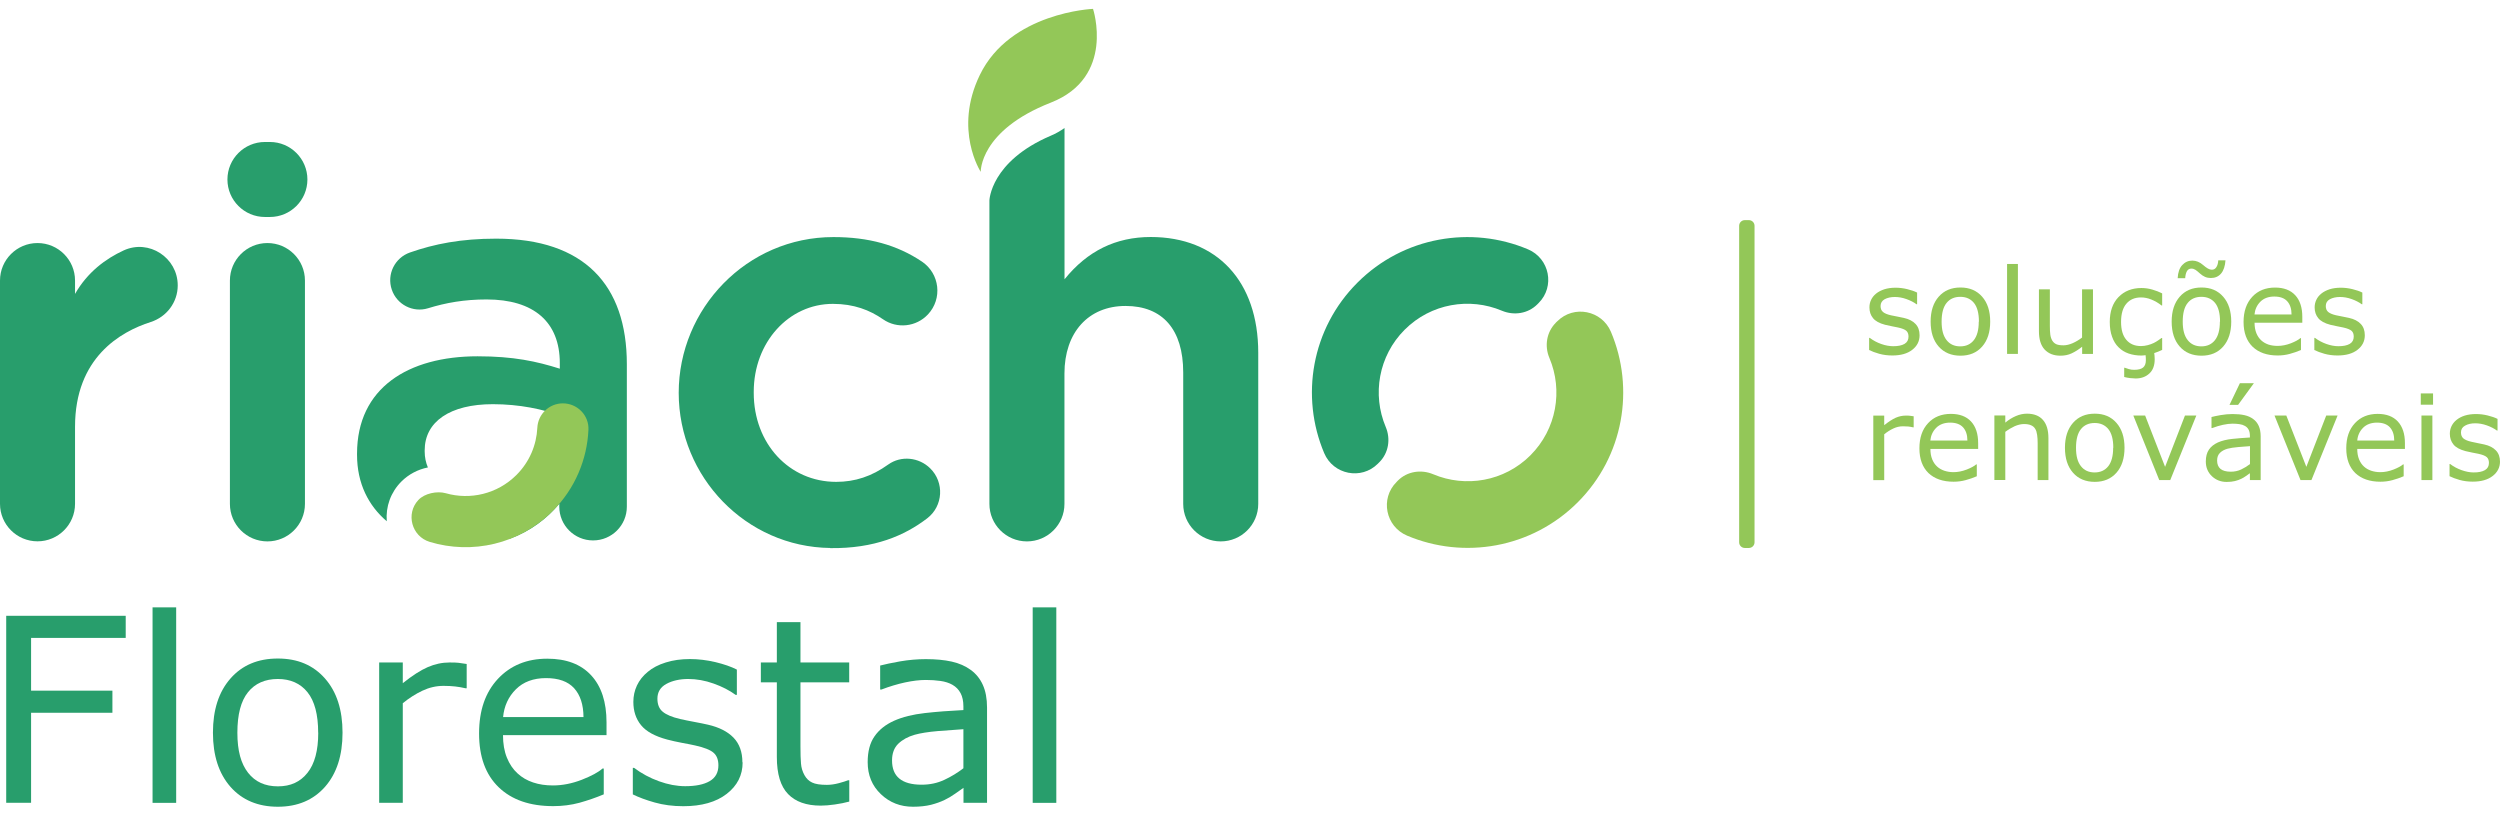
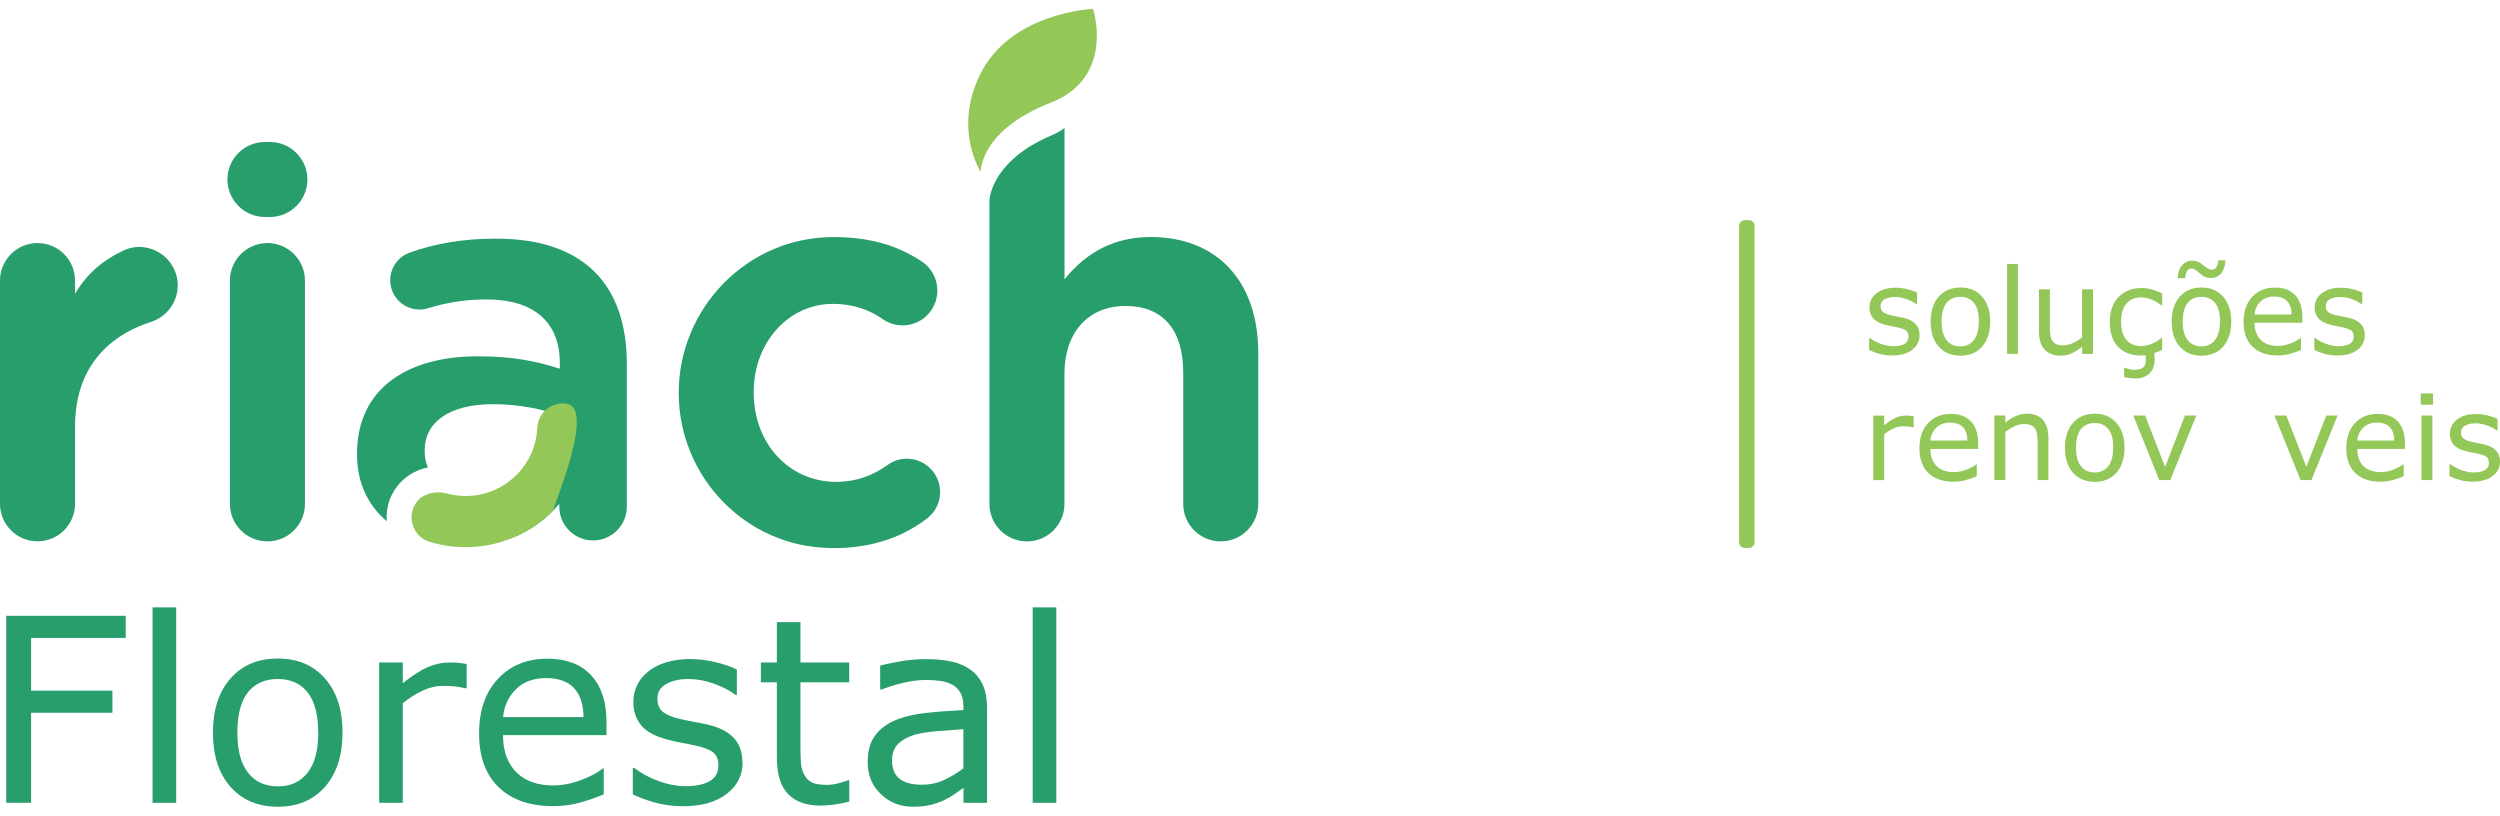
<svg xmlns="http://www.w3.org/2000/svg" width="141" height="46" viewBox="0 0 141 46" fill="none">
  <path d="M0 28.42V15.823C0 14.656 0.948 13.708 2.116 13.708C3.284 13.708 4.232 14.656 4.232 15.823V16.577C4.936 15.343 5.969 14.588 6.972 14.125C8.397 13.468 10.024 14.53 10.024 16.097C10.024 17.045 9.405 17.87 8.502 18.161C6.787 18.709 4.232 20.175 4.232 24.068V28.416C4.232 29.583 3.284 30.531 2.116 30.531C0.948 30.531 0 29.583 0 28.416" fill="#289E6C" />
  <path d="M46.824 30.906C42.073 30.847 38.279 26.904 38.279 22.155C38.279 17.407 42.115 13.371 47.005 13.371C48.978 13.371 50.588 13.809 51.996 14.753C53.004 15.431 53.168 16.851 52.333 17.736C51.672 18.439 50.592 18.557 49.8 18.006C49.058 17.491 48.16 17.138 46.976 17.138C44.472 17.138 42.511 19.316 42.511 22.096V22.16C42.511 25.02 44.51 27.177 47.161 27.177C48.219 27.177 49.159 26.87 50.095 26.2C50.82 25.682 51.823 25.787 52.46 26.411C53.273 27.207 53.197 28.542 52.295 29.233C51.022 30.207 49.324 30.944 46.824 30.914" fill="#289E6C" />
  <path d="M64.908 13.367C62.931 13.367 61.333 14.15 60.039 15.752V7.22C59.807 7.384 59.554 7.532 59.264 7.654C55.866 9.103 55.803 11.303 55.803 11.303V28.42C55.803 29.587 56.751 30.535 57.919 30.535C59.087 30.535 60.035 29.587 60.035 28.42V21.068C60.035 18.751 61.384 17.256 63.479 17.256C65.574 17.256 66.733 18.587 66.733 21.005V28.42C66.733 29.587 67.682 30.535 68.849 30.535C70.017 30.535 70.965 29.587 70.965 28.42V19.893C70.965 15.869 68.643 13.367 64.9 13.367" fill="#289E6C" />
  <path d="M7.09 35.978H1.753V38.953H6.34V40.2H1.753V45.277H0.35V34.731H7.09V35.978Z" fill="#289E6C" />
  <path d="M9.936 34.255H8.604V45.281H9.936V34.255Z" fill="#289E6C" />
  <path d="M19.319 41.325C19.319 42.614 18.986 43.633 18.329 44.379C17.667 45.125 16.782 45.5 15.669 45.5C14.556 45.5 13.658 45.125 13 44.379C12.343 43.633 12.01 42.614 12.01 41.325C12.01 40.035 12.339 39.016 13 38.266C13.658 37.516 14.547 37.141 15.669 37.141C16.79 37.141 17.667 37.516 18.329 38.266C18.99 39.016 19.319 40.035 19.319 41.325ZM17.945 41.325C17.945 40.301 17.743 39.538 17.342 39.041C16.942 38.544 16.381 38.295 15.669 38.295C14.956 38.295 14.383 38.544 13.987 39.041C13.586 39.538 13.388 40.301 13.388 41.325C13.388 42.349 13.591 43.069 13.991 43.583C14.392 44.097 14.952 44.35 15.673 44.35C16.394 44.35 16.938 44.097 17.342 43.587C17.747 43.082 17.949 42.327 17.949 41.325" fill="#289E6C" />
  <path d="M26.325 38.818H26.253C26.055 38.772 25.861 38.738 25.676 38.717C25.491 38.696 25.267 38.683 25.014 38.683C24.601 38.683 24.205 38.776 23.821 38.957C23.438 39.138 23.071 39.374 22.717 39.661V45.277H21.385V37.364H22.717V38.532C23.248 38.106 23.712 37.807 24.116 37.63C24.521 37.453 24.934 37.364 25.351 37.364C25.583 37.364 25.752 37.369 25.853 37.381C25.958 37.394 26.114 37.415 26.321 37.449V38.814L26.325 38.818Z" fill="#289E6C" />
  <path d="M34.203 41.46H28.369C28.369 41.944 28.441 42.37 28.589 42.732C28.736 43.094 28.934 43.389 29.191 43.621C29.436 43.849 29.727 44.017 30.068 44.131C30.405 44.245 30.776 44.299 31.185 44.299C31.725 44.299 32.264 44.19 32.812 43.979C33.36 43.764 33.748 43.554 33.98 43.347H34.052V44.801C33.605 44.99 33.145 45.146 32.678 45.277C32.21 45.403 31.716 45.466 31.202 45.466C29.887 45.466 28.863 45.112 28.125 44.4C27.387 43.688 27.02 42.681 27.02 41.371C27.02 40.061 27.375 39.05 28.079 38.291C28.787 37.533 29.714 37.15 30.869 37.15C31.936 37.15 32.762 37.461 33.339 38.085C33.917 38.709 34.208 39.593 34.208 40.743V41.468L34.203 41.46ZM32.909 40.44C32.905 39.741 32.728 39.201 32.383 38.818C32.037 38.435 31.506 38.245 30.797 38.245C30.089 38.245 29.516 38.456 29.095 38.877C28.673 39.298 28.433 39.821 28.374 40.444H32.909V40.44Z" fill="#289E6C" />
  <path d="M41.884 42.997C41.884 43.722 41.584 44.312 40.986 44.775C40.387 45.239 39.569 45.47 38.537 45.47C37.951 45.47 37.411 45.399 36.922 45.26C36.433 45.121 36.024 44.969 35.691 44.805V43.309H35.763C36.185 43.625 36.653 43.878 37.167 44.063C37.681 44.249 38.174 44.341 38.646 44.341C39.232 44.341 39.692 44.249 40.021 44.059C40.349 43.87 40.518 43.575 40.518 43.166C40.518 42.854 40.429 42.618 40.248 42.458C40.067 42.298 39.725 42.159 39.211 42.045C39.022 42.003 38.777 41.953 38.469 41.898C38.166 41.839 37.888 41.78 37.635 41.712C36.939 41.527 36.446 41.257 36.155 40.899C35.864 40.541 35.721 40.107 35.721 39.585C35.721 39.26 35.788 38.953 35.923 38.662C36.058 38.376 36.261 38.114 36.535 37.891C36.8 37.668 37.137 37.491 37.546 37.364C37.955 37.234 38.41 37.171 38.916 37.171C39.388 37.171 39.869 37.23 40.349 37.343C40.834 37.461 41.239 37.6 41.559 37.765V39.189H41.487C41.146 38.94 40.733 38.725 40.248 38.553C39.764 38.38 39.283 38.295 38.815 38.295C38.347 38.295 37.917 38.388 37.58 38.574C37.243 38.759 37.078 39.037 37.078 39.408C37.078 39.732 37.179 39.981 37.382 40.145C37.58 40.309 37.9 40.444 38.347 40.55C38.592 40.604 38.87 40.663 39.173 40.718C39.477 40.773 39.73 40.828 39.936 40.874C40.556 41.017 41.032 41.257 41.37 41.603C41.707 41.953 41.871 42.416 41.871 42.993" fill="#289E6C" />
  <path d="M47.899 45.209C47.65 45.277 47.376 45.331 47.081 45.373C46.786 45.416 46.52 45.437 46.289 45.437C45.479 45.437 44.864 45.218 44.447 44.784C44.025 44.35 43.814 43.655 43.814 42.694V38.485H42.912V37.364H43.814V35.089H45.146V37.364H47.895V38.485H45.146V42.092C45.146 42.509 45.155 42.833 45.176 43.065C45.193 43.297 45.26 43.516 45.374 43.722C45.479 43.912 45.623 44.051 45.804 44.135C45.985 44.223 46.263 44.266 46.639 44.266C46.853 44.266 47.081 44.232 47.317 44.169C47.553 44.105 47.722 44.051 47.827 44.008H47.899V45.205V45.209Z" fill="#289E6C" />
  <path d="M55.664 45.277H54.341V44.434C54.223 44.514 54.062 44.628 53.86 44.771C53.658 44.914 53.464 45.028 53.274 45.117C53.051 45.226 52.798 45.315 52.507 45.391C52.22 45.462 51.879 45.5 51.495 45.5C50.783 45.5 50.176 45.264 49.683 44.792C49.185 44.32 48.937 43.718 48.937 42.985C48.937 42.387 49.063 41.898 49.324 41.527C49.581 41.156 49.948 40.866 50.425 40.651C50.905 40.436 51.487 40.293 52.161 40.217C52.836 40.141 53.561 40.086 54.336 40.048V39.842C54.336 39.539 54.282 39.29 54.176 39.092C54.071 38.894 53.919 38.738 53.721 38.624C53.531 38.515 53.304 38.443 53.042 38.405C52.777 38.367 52.503 38.35 52.212 38.35C51.862 38.35 51.474 38.397 51.044 38.489C50.614 38.582 50.167 38.717 49.712 38.89H49.641V37.537C49.902 37.466 50.277 37.39 50.766 37.301C51.255 37.217 51.744 37.175 52.22 37.175C52.777 37.175 53.261 37.221 53.679 37.314C54.092 37.407 54.45 37.563 54.754 37.786C55.053 38.005 55.276 38.283 55.432 38.629C55.588 38.974 55.669 39.4 55.669 39.909V45.277H55.664ZM54.336 43.33V41.127C53.932 41.152 53.451 41.186 52.899 41.232C52.347 41.279 51.913 41.35 51.592 41.439C51.209 41.548 50.901 41.717 50.665 41.944C50.429 42.172 50.311 42.488 50.311 42.888C50.311 43.343 50.446 43.684 50.724 43.912C50.998 44.139 51.415 44.257 51.98 44.257C52.448 44.257 52.874 44.165 53.261 43.983C53.649 43.802 54.008 43.583 54.341 43.326" fill="#289E6C" />
  <path d="M59.576 34.255H58.244V45.281H59.576V34.255Z" fill="#289E6C" />
  <path d="M12.967 28.42V15.823C12.967 14.656 13.915 13.708 15.083 13.708C16.251 13.708 17.199 14.656 17.199 15.823V28.42C17.199 29.587 16.251 30.535 15.083 30.535C13.915 30.535 12.967 29.587 12.967 28.42Z" fill="#289E6C" />
  <path d="M12.827 10.123C12.827 8.956 13.776 8.008 14.943 8.008H15.222C16.389 8.008 17.338 8.956 17.338 10.123C17.338 11.29 16.389 12.238 15.222 12.238H14.943C13.776 12.238 12.827 11.29 12.827 10.123Z" fill="#289E6C" />
  <path d="M27.977 13.46C25.996 13.46 24.5 13.759 23.125 14.239C22.265 14.538 21.802 15.473 22.097 16.337C22.384 17.18 23.29 17.647 24.141 17.386C25.149 17.074 26.186 16.889 27.442 16.889C30.11 16.889 31.573 18.161 31.573 20.479V20.794C30.27 20.382 28.968 20.095 26.936 20.095C23.029 20.095 20.137 21.873 20.137 25.589V25.652C20.137 27.27 20.786 28.526 21.814 29.398C21.747 28.572 22.038 27.759 22.641 27.156C23.049 26.748 23.576 26.474 24.133 26.364C24.019 26.095 23.952 25.795 23.952 25.463V25.399C23.952 23.782 25.381 22.796 27.796 22.796C29.288 22.796 30.654 23.082 31.64 23.461V24.413C31.64 26.052 30.473 27.278 28.753 27.738V30.384C29.933 29.954 30.852 29.242 31.544 28.416V28.576C31.544 29.629 32.395 30.48 33.449 30.48C34.503 30.48 35.354 29.629 35.354 28.576V20.542C35.354 16.063 32.939 13.46 27.986 13.46" fill="#289E6C" />
-   <path d="M77.795 26.069C78.317 25.547 78.444 24.759 78.153 24.076C77.386 22.256 77.744 20.078 79.224 18.595C80.707 17.112 82.887 16.758 84.708 17.525C85.391 17.811 86.179 17.689 86.702 17.167L86.778 17.091C87.713 16.156 87.397 14.576 86.179 14.062C82.988 12.714 79.16 13.341 76.56 15.941C73.959 18.54 73.335 22.366 74.684 25.555C75.198 26.773 76.779 27.085 77.71 26.154L77.79 26.073L77.795 26.069Z" fill="#289E6C" />
  <path d="M61.646 0.5C61.646 0.5 62.923 4.355 59.268 5.787C55.234 7.367 55.314 9.693 55.314 9.693C55.314 9.693 53.763 7.325 55.26 4.233C56.971 0.69 61.646 0.5 61.646 0.5Z" fill="#93C758" />
  <path d="M108.264 18.911C108.264 19.244 108.125 19.518 107.851 19.729C107.577 19.944 107.202 20.049 106.726 20.049C106.456 20.049 106.207 20.015 105.984 19.952C105.76 19.889 105.571 19.817 105.419 19.741V19.055H105.453C105.647 19.202 105.862 19.316 106.098 19.4C106.334 19.484 106.561 19.526 106.781 19.526C107.05 19.526 107.261 19.484 107.413 19.396C107.565 19.307 107.64 19.172 107.64 18.983C107.64 18.84 107.598 18.73 107.518 18.659C107.434 18.583 107.278 18.52 107.042 18.469C106.953 18.448 106.84 18.427 106.7 18.401C106.561 18.376 106.435 18.347 106.317 18.317C105.996 18.233 105.769 18.107 105.638 17.942C105.503 17.778 105.436 17.576 105.436 17.34C105.436 17.188 105.465 17.049 105.529 16.914C105.592 16.779 105.685 16.662 105.811 16.56C105.933 16.459 106.089 16.379 106.275 16.316C106.464 16.257 106.675 16.227 106.907 16.227C107.126 16.227 107.345 16.253 107.569 16.308C107.792 16.362 107.978 16.426 108.125 16.501V17.159H108.091C107.936 17.045 107.746 16.948 107.522 16.868C107.299 16.788 107.08 16.75 106.865 16.75C106.65 16.75 106.452 16.792 106.296 16.876C106.144 16.961 106.064 17.091 106.064 17.26C106.064 17.411 106.11 17.521 106.203 17.597C106.292 17.673 106.443 17.736 106.646 17.782C106.759 17.807 106.886 17.833 107.025 17.858C107.164 17.883 107.282 17.909 107.375 17.93C107.662 17.993 107.881 18.107 108.032 18.267C108.188 18.427 108.264 18.642 108.264 18.907" fill="#93C758" />
  <path d="M112.247 18.14C112.247 18.734 112.096 19.202 111.792 19.547C111.489 19.893 111.08 20.061 110.57 20.061C110.06 20.061 109.646 19.889 109.343 19.547C109.039 19.206 108.888 18.734 108.888 18.14C108.888 17.546 109.039 17.078 109.343 16.733C109.646 16.388 110.055 16.215 110.57 16.215C111.084 16.215 111.489 16.388 111.792 16.733C112.096 17.078 112.247 17.546 112.247 18.14ZM111.611 18.14C111.611 17.668 111.518 17.319 111.333 17.087C111.147 16.859 110.89 16.741 110.561 16.741C110.232 16.741 109.971 16.855 109.786 17.087C109.6 17.314 109.507 17.668 109.507 18.14C109.507 18.612 109.6 18.945 109.786 19.181C109.971 19.417 110.228 19.535 110.557 19.535C110.886 19.535 111.139 19.417 111.324 19.185C111.51 18.949 111.602 18.604 111.602 18.144" fill="#93C758" />
  <path d="M113.81 14.888H113.199V19.96H113.81V14.888Z" fill="#93C758" />
  <path d="M118.048 19.96H117.433V19.556C117.226 19.72 117.028 19.842 116.838 19.931C116.649 20.019 116.438 20.061 116.21 20.061C115.827 20.061 115.531 19.943 115.316 19.712C115.101 19.48 114.996 19.134 114.996 18.684V16.32H115.612V18.393C115.612 18.578 115.62 18.734 115.637 18.869C115.654 19 115.692 19.113 115.746 19.206C115.805 19.303 115.881 19.37 115.974 19.413C116.067 19.455 116.202 19.476 116.383 19.476C116.543 19.476 116.716 19.433 116.901 19.354C117.091 19.269 117.264 19.164 117.428 19.038V16.32H118.044V19.96H118.048Z" fill="#93C758" />
  <path d="M121.95 19.733C121.879 19.766 121.803 19.8 121.719 19.834C121.634 19.867 121.563 19.893 121.499 19.914C121.504 19.956 121.512 20.006 121.516 20.07C121.52 20.133 121.525 20.192 121.525 20.255C121.525 20.609 121.428 20.878 121.225 21.064C121.027 21.249 120.77 21.346 120.45 21.346C120.37 21.346 120.268 21.338 120.142 21.325C120.016 21.308 119.906 21.291 119.805 21.262V20.739H119.834C119.889 20.761 119.965 20.786 120.062 20.815C120.159 20.845 120.26 20.858 120.37 20.858C120.597 20.858 120.762 20.815 120.867 20.731C120.972 20.647 121.027 20.508 121.027 20.318C121.027 20.272 121.027 20.221 121.023 20.171C121.023 20.12 121.015 20.074 121.01 20.032C120.977 20.032 120.943 20.04 120.909 20.044C120.88 20.049 120.833 20.053 120.779 20.053C120.517 20.053 120.273 20.015 120.053 19.939C119.834 19.863 119.645 19.745 119.489 19.589C119.328 19.433 119.206 19.235 119.122 18.995C119.033 18.755 118.991 18.477 118.991 18.157C118.991 17.563 119.156 17.095 119.484 16.754C119.813 16.417 120.243 16.244 120.779 16.244C120.989 16.244 121.192 16.274 121.394 16.333C121.596 16.392 121.782 16.463 121.946 16.547V17.23H121.912C121.727 17.082 121.533 16.973 121.335 16.893C121.137 16.813 120.943 16.775 120.753 16.775C120.403 16.775 120.129 16.893 119.931 17.125C119.729 17.356 119.628 17.702 119.628 18.153C119.628 18.604 119.725 18.928 119.923 19.164C120.121 19.4 120.395 19.518 120.753 19.518C120.875 19.518 121.002 19.501 121.133 19.467C121.263 19.433 121.377 19.391 121.478 19.341C121.567 19.294 121.651 19.248 121.727 19.193C121.807 19.143 121.866 19.096 121.912 19.063H121.946V19.737L121.95 19.733Z" fill="#93C758" />
  <path d="M125.842 18.14C125.842 18.734 125.69 19.202 125.387 19.547C125.083 19.893 124.674 20.061 124.164 20.061C123.654 20.061 123.237 19.889 122.938 19.547C122.634 19.206 122.482 18.734 122.482 18.14C122.482 17.546 122.634 17.078 122.938 16.733C123.241 16.387 123.65 16.215 124.164 16.215C124.679 16.215 125.083 16.387 125.387 16.733C125.69 17.078 125.842 17.546 125.842 18.14ZM125.517 14.681C125.496 15.01 125.408 15.263 125.269 15.427C125.125 15.595 124.932 15.68 124.691 15.68C124.573 15.68 124.464 15.659 124.367 15.617C124.266 15.574 124.173 15.511 124.084 15.431C123.983 15.338 123.895 15.267 123.827 15.22C123.755 15.174 123.68 15.149 123.595 15.149C123.481 15.149 123.397 15.199 123.342 15.296C123.288 15.393 123.254 15.524 123.245 15.692H122.82C122.837 15.364 122.925 15.115 123.077 14.951C123.233 14.782 123.422 14.698 123.646 14.698C123.755 14.698 123.861 14.719 123.962 14.761C124.063 14.803 124.16 14.862 124.249 14.942C124.35 15.031 124.443 15.098 124.523 15.145C124.603 15.191 124.679 15.212 124.75 15.212C124.86 15.212 124.948 15.161 125.007 15.06C125.071 14.959 125.104 14.833 125.109 14.681H125.53H125.517ZM125.21 18.14C125.21 17.668 125.117 17.319 124.932 17.087C124.746 16.859 124.489 16.741 124.16 16.741C123.831 16.741 123.57 16.855 123.385 17.087C123.199 17.314 123.106 17.668 123.106 18.14C123.106 18.612 123.199 18.945 123.385 19.181C123.57 19.417 123.827 19.535 124.156 19.535C124.485 19.535 124.738 19.417 124.923 19.185C125.109 18.949 125.201 18.604 125.201 18.144" fill="#93C758" />
  <path d="M129.842 18.203H127.157C127.157 18.427 127.191 18.62 127.258 18.789C127.325 18.953 127.418 19.092 127.536 19.198C127.65 19.303 127.785 19.379 127.941 19.434C128.097 19.484 128.27 19.509 128.455 19.509C128.704 19.509 128.953 19.459 129.205 19.362C129.454 19.265 129.635 19.164 129.741 19.071H129.775V19.741C129.568 19.83 129.357 19.901 129.142 19.96C128.927 20.019 128.7 20.049 128.464 20.049C127.861 20.049 127.389 19.884 127.047 19.556C126.71 19.227 126.537 18.764 126.537 18.161C126.537 17.559 126.702 17.091 127.026 16.741C127.351 16.392 127.781 16.219 128.312 16.219C128.805 16.219 129.184 16.362 129.45 16.649C129.716 16.935 129.85 17.344 129.85 17.87V18.203H129.842ZM129.243 17.736C129.243 17.416 129.159 17.167 128.999 16.99C128.839 16.813 128.594 16.725 128.27 16.725C127.945 16.725 127.679 16.822 127.486 17.015C127.292 17.209 127.182 17.449 127.153 17.736H129.239H129.243Z" fill="#93C758" />
  <path d="M133.375 18.911C133.375 19.244 133.236 19.518 132.962 19.729C132.688 19.944 132.312 20.049 131.836 20.049C131.566 20.049 131.318 20.015 131.094 19.952C130.871 19.889 130.681 19.817 130.529 19.741V19.055H130.563C130.757 19.202 130.972 19.316 131.208 19.4C131.444 19.484 131.672 19.526 131.891 19.526C132.161 19.526 132.371 19.484 132.523 19.396C132.675 19.307 132.751 19.172 132.751 18.983C132.751 18.84 132.709 18.73 132.629 18.659C132.548 18.587 132.388 18.52 132.152 18.469C132.064 18.448 131.95 18.427 131.811 18.401C131.672 18.376 131.545 18.347 131.427 18.317C131.107 18.233 130.879 18.107 130.749 17.942C130.614 17.778 130.546 17.576 130.546 17.34C130.546 17.188 130.576 17.049 130.639 16.914C130.702 16.779 130.795 16.662 130.921 16.56C131.044 16.459 131.2 16.379 131.385 16.316C131.575 16.257 131.785 16.227 132.017 16.227C132.237 16.227 132.456 16.253 132.679 16.308C132.903 16.362 133.088 16.426 133.236 16.501V17.159H133.202C133.046 17.045 132.856 16.948 132.633 16.868C132.409 16.788 132.19 16.75 131.975 16.75C131.76 16.75 131.562 16.792 131.406 16.876C131.25 16.961 131.174 17.091 131.174 17.26C131.174 17.411 131.221 17.521 131.313 17.597C131.406 17.673 131.554 17.736 131.756 17.782C131.87 17.807 131.996 17.833 132.135 17.858C132.274 17.883 132.392 17.909 132.485 17.93C132.772 17.993 132.991 18.107 133.143 18.267C133.299 18.427 133.375 18.642 133.375 18.907" fill="#93C758" />
  <path d="M107.931 24.102H107.897C107.804 24.081 107.716 24.064 107.631 24.055C107.547 24.047 107.446 24.043 107.328 24.043C107.138 24.043 106.957 24.085 106.78 24.169C106.603 24.253 106.434 24.359 106.27 24.494V27.08H105.654V23.44H106.27V23.98C106.514 23.786 106.729 23.647 106.915 23.562C107.1 23.482 107.29 23.44 107.484 23.44C107.589 23.44 107.669 23.44 107.716 23.449C107.762 23.453 107.834 23.465 107.931 23.478V24.106V24.102Z" fill="#93C758" />
  <path d="M111.56 25.319H108.875C108.875 25.543 108.908 25.736 108.976 25.905C109.043 26.069 109.136 26.208 109.254 26.314C109.368 26.419 109.503 26.495 109.659 26.549C109.815 26.6 109.987 26.63 110.173 26.63C110.422 26.63 110.67 26.579 110.923 26.482C111.172 26.385 111.353 26.284 111.459 26.191H111.492V26.861C111.286 26.95 111.075 27.021 110.86 27.08C110.645 27.139 110.417 27.169 110.181 27.169C109.579 27.169 109.106 27.004 108.765 26.68C108.428 26.351 108.255 25.888 108.255 25.285C108.255 24.683 108.419 24.215 108.744 23.866C109.068 23.516 109.498 23.343 110.03 23.343C110.523 23.343 110.902 23.486 111.168 23.773C111.433 24.059 111.568 24.468 111.568 24.995V25.328L111.56 25.319ZM110.961 24.847C110.961 24.527 110.877 24.279 110.717 24.102C110.556 23.925 110.312 23.836 109.987 23.836C109.663 23.836 109.397 23.933 109.203 24.127C109.009 24.321 108.9 24.561 108.87 24.847H110.957H110.961Z" fill="#93C758" />
  <path d="M115.535 27.076H114.924V25.003C114.924 24.835 114.916 24.679 114.895 24.532C114.874 24.384 114.84 24.27 114.785 24.186C114.73 24.093 114.65 24.026 114.549 23.984C114.448 23.938 114.313 23.916 114.153 23.916C113.992 23.916 113.811 23.959 113.626 24.039C113.444 24.123 113.267 24.228 113.099 24.355V27.072H112.483V23.432H113.099V23.836C113.289 23.676 113.487 23.554 113.693 23.466C113.896 23.377 114.106 23.331 114.321 23.331C114.713 23.331 115.017 23.449 115.223 23.685C115.43 23.921 115.531 24.262 115.531 24.709V27.072L115.535 27.076Z" fill="#93C758" />
  <path d="M119.823 25.256C119.823 25.85 119.671 26.318 119.367 26.663C119.064 27.005 118.655 27.177 118.145 27.177C117.635 27.177 117.217 27.005 116.918 26.663C116.615 26.318 116.463 25.85 116.463 25.256C116.463 24.662 116.615 24.195 116.918 23.849C117.222 23.503 117.631 23.331 118.145 23.331C118.659 23.331 119.064 23.503 119.367 23.849C119.671 24.195 119.823 24.662 119.823 25.256ZM119.19 25.256C119.19 24.784 119.097 24.435 118.912 24.203C118.727 23.975 118.469 23.857 118.141 23.857C117.812 23.857 117.55 23.971 117.365 24.203C117.18 24.43 117.087 24.784 117.087 25.256C117.087 25.728 117.18 26.061 117.365 26.293C117.55 26.529 117.808 26.646 118.136 26.646C118.465 26.646 118.718 26.529 118.904 26.297C119.089 26.065 119.182 25.715 119.182 25.256" fill="#93C758" />
  <path d="M123.873 23.436L122.402 27.076H121.782L120.319 23.436H120.985L122.111 26.33L123.232 23.436H123.873Z" fill="#93C758" />
-   <path d="M127.507 27.076H126.895V26.689C126.84 26.727 126.769 26.777 126.676 26.845C126.583 26.912 126.495 26.962 126.406 27.005C126.305 27.055 126.187 27.097 126.052 27.131C125.917 27.165 125.766 27.181 125.584 27.181C125.255 27.181 124.977 27.072 124.75 26.857C124.522 26.638 124.408 26.364 124.408 26.027C124.408 25.753 124.467 25.53 124.585 25.357C124.703 25.184 124.872 25.054 125.091 24.953C125.315 24.856 125.58 24.788 125.892 24.755C126.204 24.721 126.537 24.696 126.895 24.675V24.582C126.895 24.443 126.87 24.329 126.824 24.237C126.773 24.144 126.706 24.072 126.613 24.022C126.524 23.971 126.423 23.937 126.301 23.921C126.179 23.904 126.052 23.895 125.917 23.895C125.757 23.895 125.576 23.916 125.378 23.959C125.18 24.001 124.977 24.064 124.762 24.144H124.729V23.52C124.847 23.487 125.019 23.453 125.247 23.411C125.475 23.373 125.698 23.352 125.917 23.352C126.174 23.352 126.398 23.373 126.588 23.415C126.777 23.457 126.942 23.529 127.081 23.634C127.22 23.735 127.321 23.862 127.393 24.022C127.464 24.182 127.502 24.376 127.502 24.611V27.085L127.507 27.076ZM126.899 26.179V25.163C126.714 25.172 126.491 25.189 126.238 25.214C125.985 25.235 125.782 25.269 125.635 25.307C125.458 25.357 125.315 25.433 125.209 25.538C125.1 25.644 125.045 25.787 125.045 25.972C125.045 26.179 125.108 26.339 125.234 26.444C125.361 26.55 125.555 26.604 125.812 26.604C126.027 26.604 126.225 26.562 126.402 26.478C126.579 26.394 126.744 26.293 126.899 26.175M127.119 21.612L126.229 22.834H125.744L126.33 21.612H127.123H127.119Z" fill="#93C758" />
  <path d="M131.84 23.436L130.365 27.076H129.749L128.282 23.436H128.948L130.078 26.33L131.199 23.436H131.84Z" fill="#93C758" />
  <path d="M135.634 25.319H132.949C132.949 25.543 132.982 25.736 133.05 25.905C133.117 26.069 133.21 26.208 133.328 26.314C133.442 26.419 133.577 26.495 133.733 26.549C133.889 26.6 134.062 26.63 134.247 26.63C134.496 26.63 134.745 26.579 134.997 26.482C135.246 26.385 135.427 26.284 135.533 26.191H135.567V26.861C135.36 26.95 135.149 27.021 134.934 27.08C134.719 27.139 134.492 27.169 134.256 27.169C133.653 27.169 133.181 27.004 132.839 26.68C132.502 26.351 132.329 25.888 132.329 25.285C132.329 24.683 132.493 24.215 132.818 23.866C133.143 23.516 133.573 23.343 134.1 23.343C134.593 23.343 134.972 23.486 135.238 23.773C135.503 24.059 135.638 24.468 135.638 24.995V25.328L135.634 25.319ZM135.035 24.847C135.035 24.527 134.951 24.279 134.791 24.102C134.631 23.925 134.386 23.836 134.062 23.836C133.737 23.836 133.471 23.933 133.278 24.127C133.084 24.321 132.974 24.561 132.949 24.847H135.035Z" fill="#93C758" />
  <path d="M137.224 22.825H136.532V22.189H137.224V22.825ZM137.186 27.076H136.57V23.436H137.186V27.076Z" fill="#93C758" />
  <path d="M141 26.027C141 26.36 140.861 26.634 140.587 26.845C140.313 27.059 139.937 27.165 139.461 27.165C139.191 27.165 138.943 27.131 138.719 27.068C138.496 27.005 138.306 26.933 138.154 26.857V26.17H138.188C138.382 26.318 138.597 26.432 138.833 26.516C139.069 26.6 139.297 26.646 139.516 26.646C139.786 26.646 139.996 26.604 140.148 26.516C140.3 26.427 140.376 26.293 140.376 26.107C140.376 25.964 140.334 25.854 140.254 25.783C140.169 25.707 140.013 25.644 139.777 25.593C139.689 25.572 139.575 25.551 139.436 25.526C139.297 25.5 139.166 25.471 139.052 25.442C138.732 25.357 138.504 25.231 138.374 25.067C138.239 24.902 138.171 24.7 138.171 24.464C138.171 24.312 138.201 24.173 138.264 24.038C138.327 23.908 138.42 23.786 138.546 23.685C138.669 23.584 138.825 23.499 139.01 23.44C139.2 23.381 139.41 23.352 139.642 23.352C139.862 23.352 140.081 23.377 140.304 23.432C140.528 23.487 140.713 23.55 140.861 23.626V24.283H140.827C140.671 24.169 140.481 24.072 140.258 23.992C140.034 23.912 139.815 23.874 139.6 23.874C139.385 23.874 139.187 23.916 139.031 24.005C138.875 24.089 138.799 24.22 138.799 24.388C138.799 24.54 138.846 24.649 138.938 24.73C139.031 24.805 139.179 24.869 139.381 24.915C139.495 24.94 139.621 24.965 139.76 24.995C139.899 25.02 140.017 25.046 140.11 25.067C140.397 25.13 140.616 25.244 140.768 25.404C140.924 25.564 141 25.779 141 26.044" fill="#93C758" />
  <path d="M98.636 30.906H98.408C98.231 30.906 98.088 30.763 98.088 30.586V12.735C98.088 12.558 98.231 12.415 98.408 12.415H98.636C98.813 12.415 98.956 12.558 98.956 12.735V30.586C98.956 30.763 98.813 30.906 98.636 30.906Z" fill="#93C758" />
-   <path d="M31.747 22.749C30.975 22.749 30.343 23.356 30.305 24.127C30.259 25.096 29.867 26.052 29.125 26.79C28.046 27.868 26.511 28.209 25.141 27.818C24.652 27.679 23.94 27.826 23.594 28.201C22.873 28.976 23.215 30.253 24.239 30.564C26.608 31.281 29.289 30.704 31.165 28.829C32.438 27.556 33.112 25.909 33.188 24.241C33.226 23.423 32.56 22.749 31.742 22.749" fill="#93C758" />
-   <path d="M87.747 18.203C87.225 18.73 87.098 19.514 87.389 20.196C88.156 22.016 87.798 24.195 86.318 25.678C84.834 27.161 82.655 27.515 80.834 26.748C80.151 26.461 79.363 26.583 78.84 27.106L78.764 27.186C77.828 28.121 78.145 29.697 79.363 30.211C82.554 31.559 86.381 30.931 88.982 28.332C91.583 25.732 92.207 21.907 90.858 18.718C90.344 17.5 88.763 17.188 87.832 18.119L87.751 18.195L87.747 18.203Z" fill="#93C758" />
+   <path d="M31.747 22.749C30.975 22.749 30.343 23.356 30.305 24.127C30.259 25.096 29.867 26.052 29.125 26.79C28.046 27.868 26.511 28.209 25.141 27.818C24.652 27.679 23.94 27.826 23.594 28.201C22.873 28.976 23.215 30.253 24.239 30.564C26.608 31.281 29.289 30.704 31.165 28.829C33.226 23.423 32.56 22.749 31.742 22.749" fill="#93C758" />
</svg>